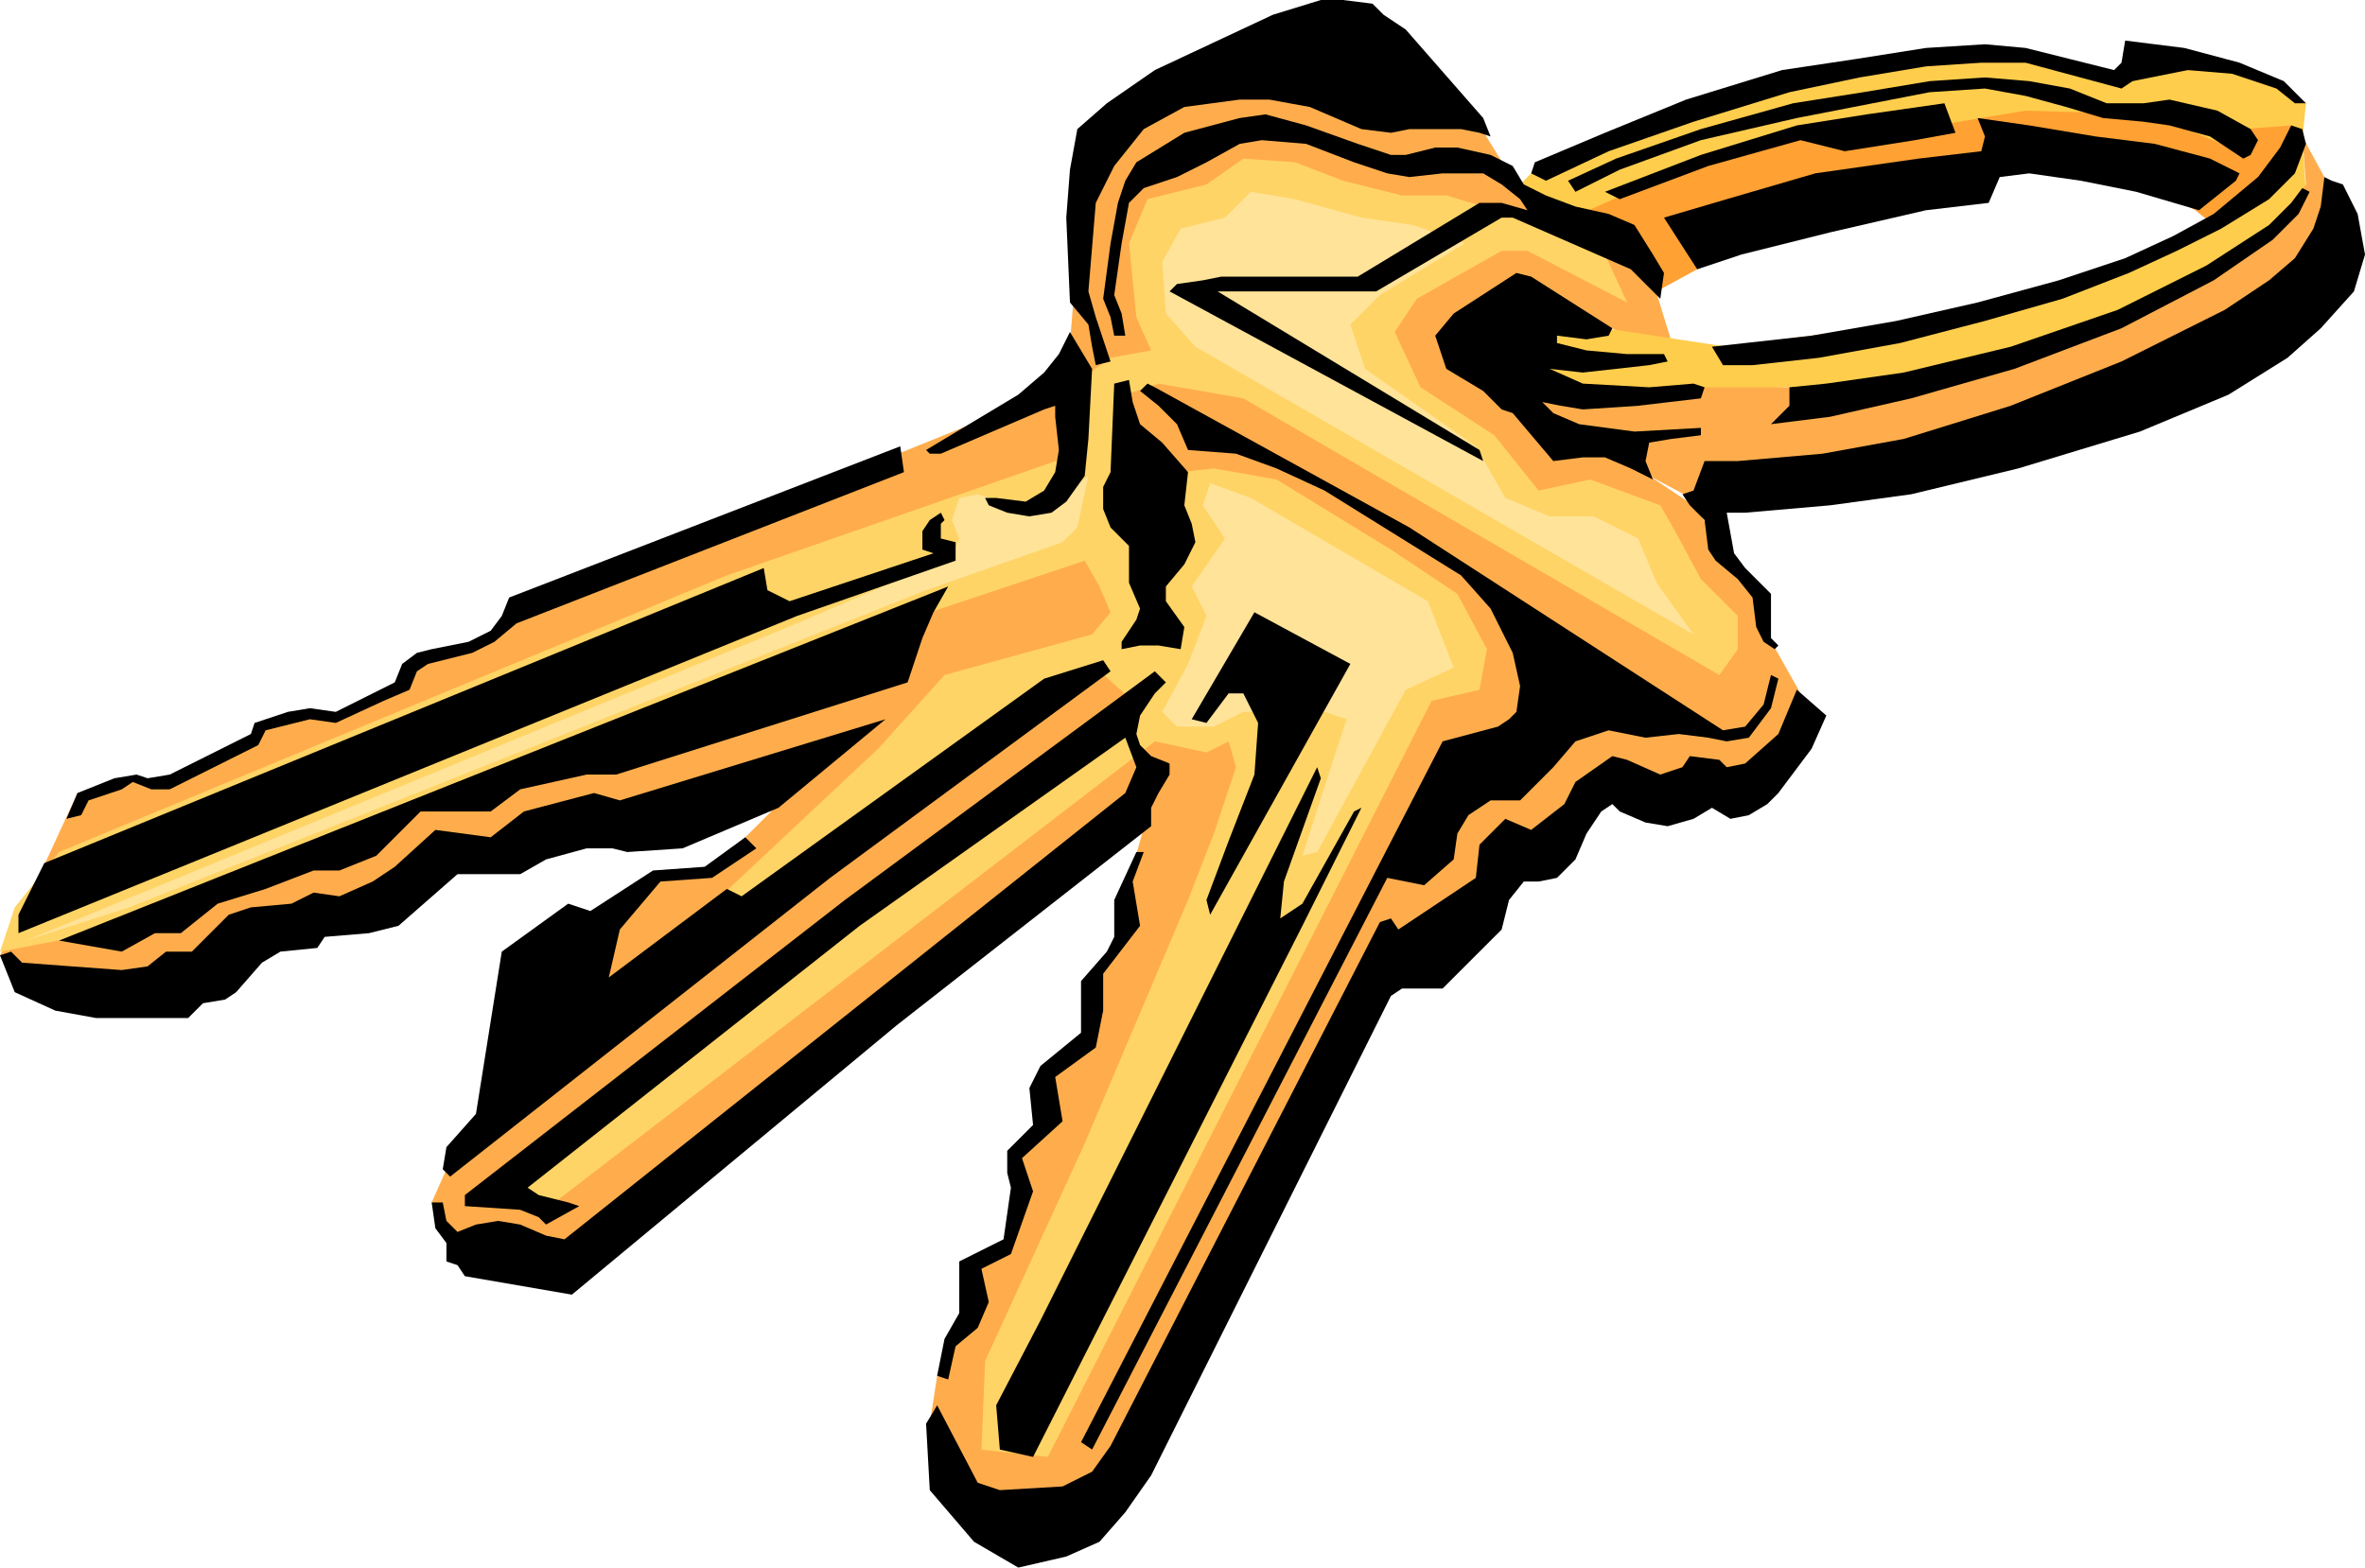
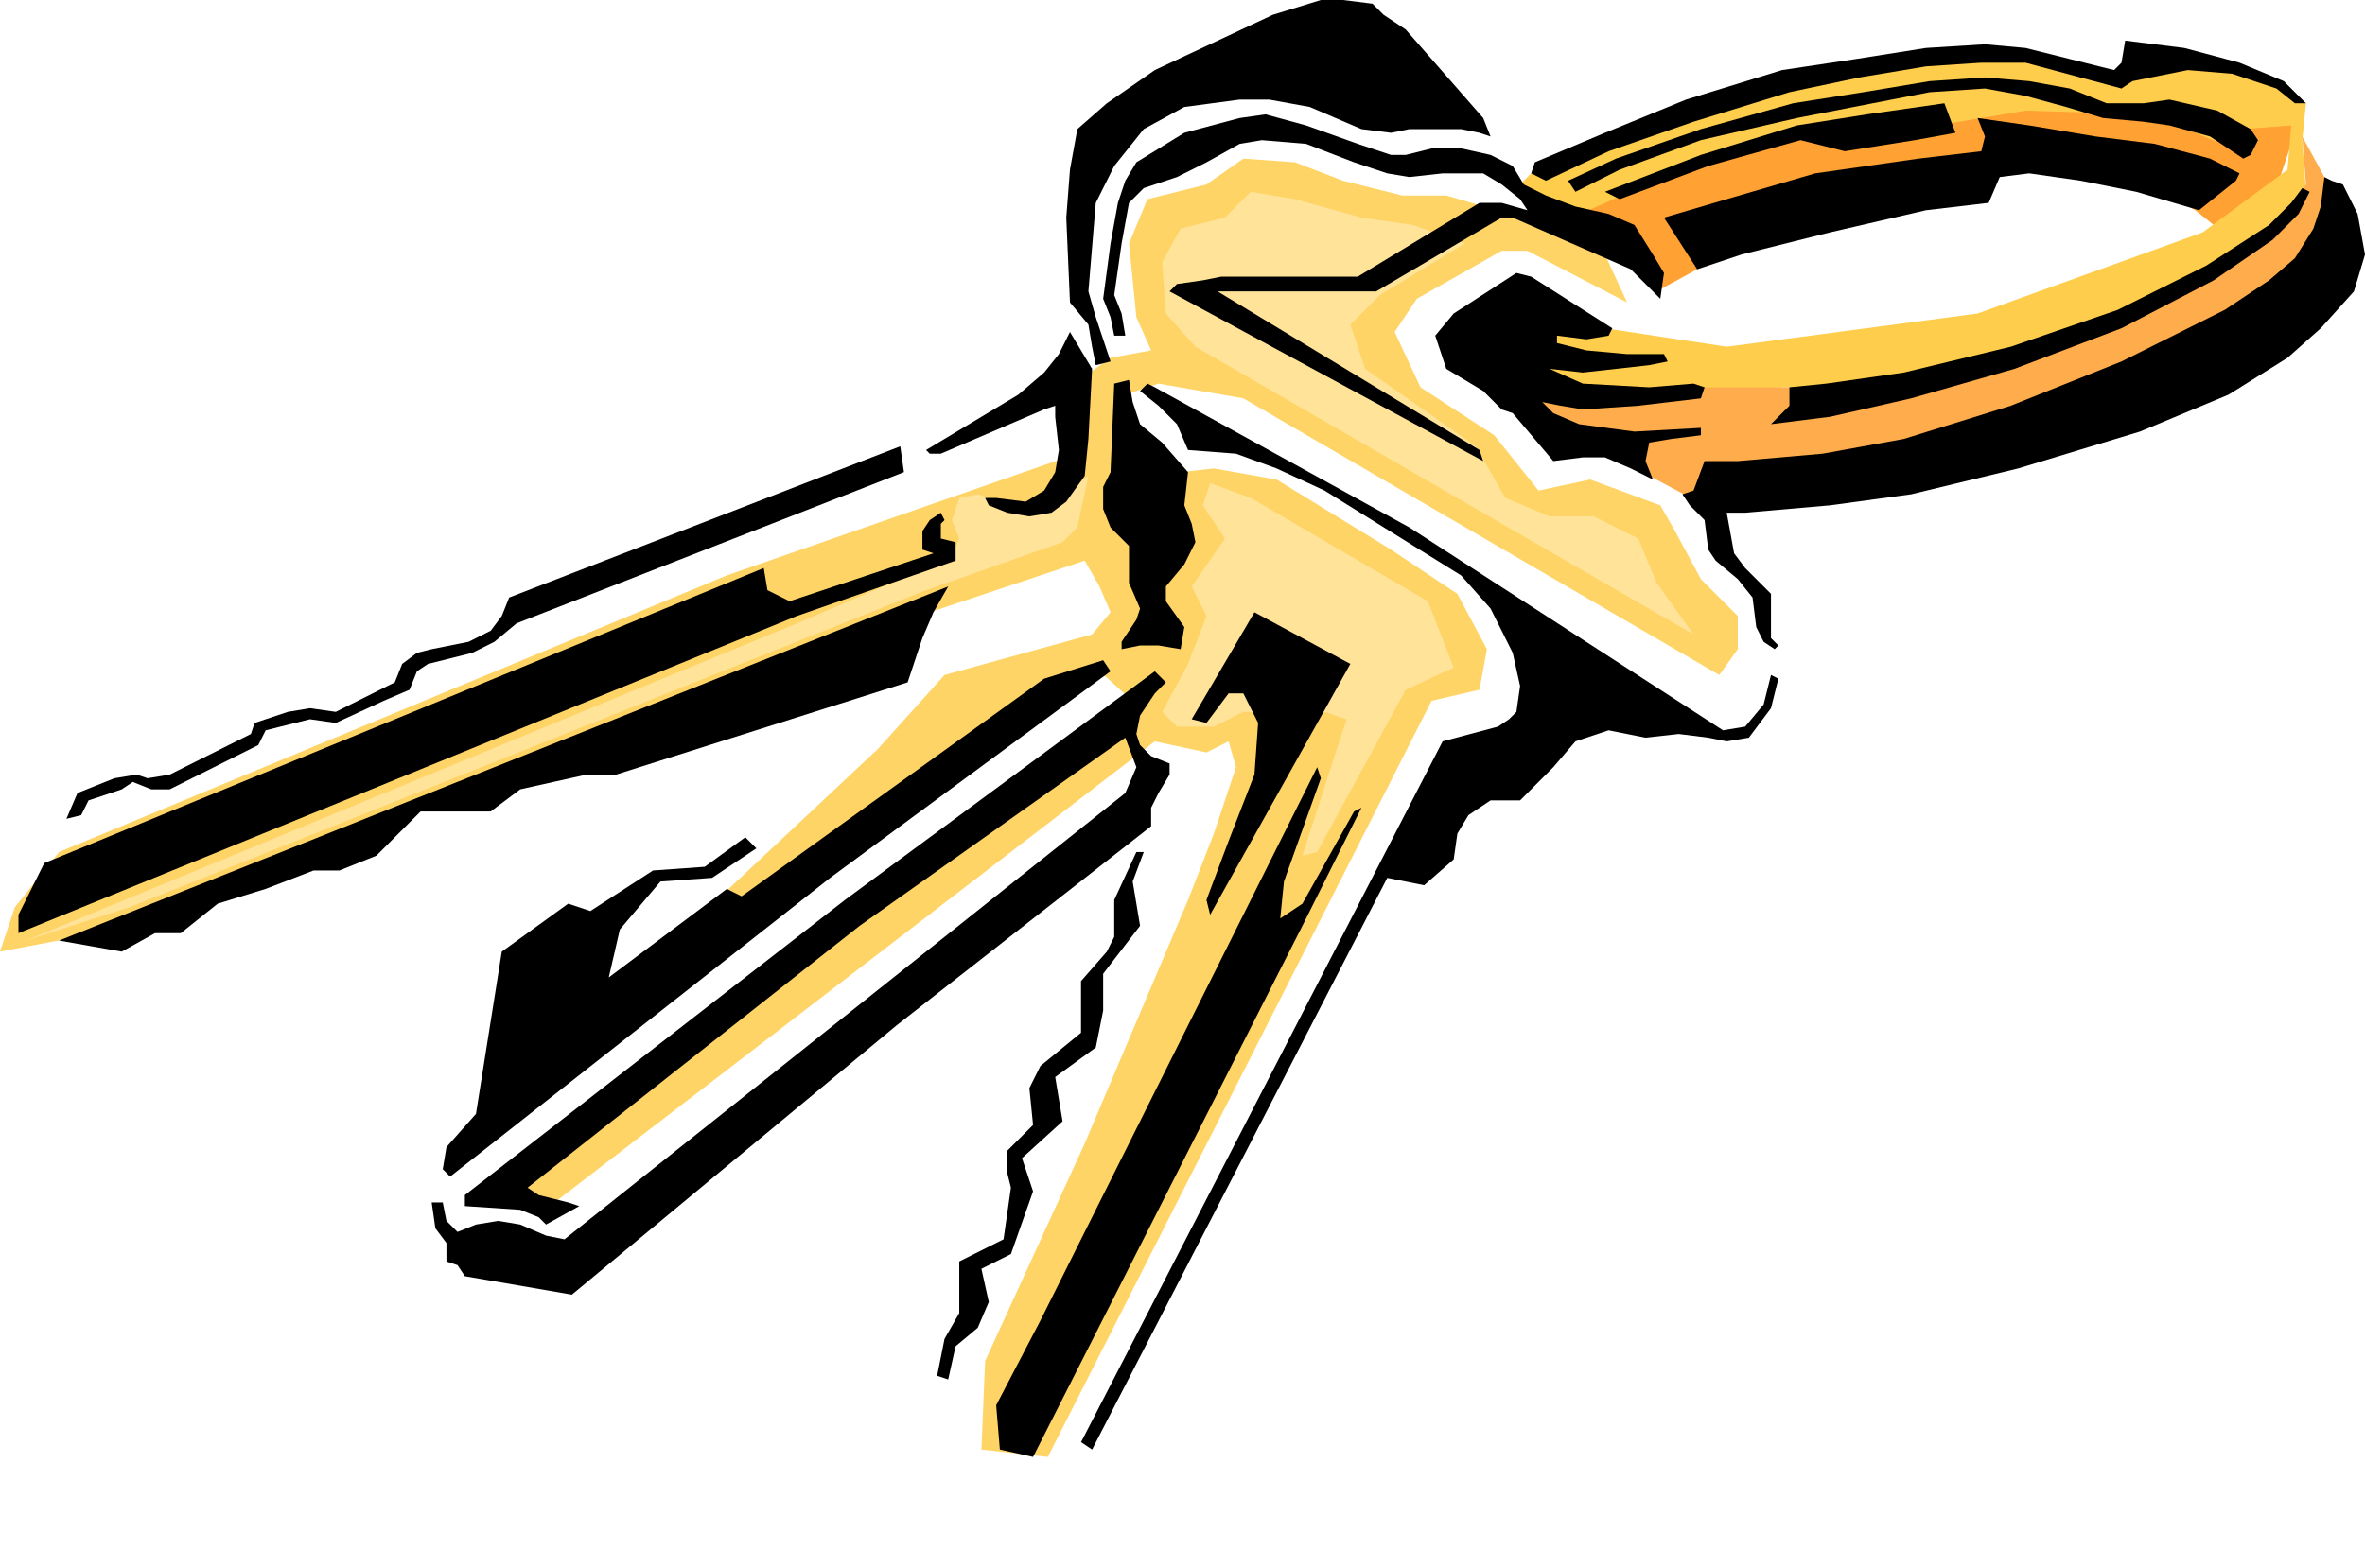
<svg xmlns="http://www.w3.org/2000/svg" width="641" height="425" version="1.2">
  <g fill="none" fill-rule="evenodd" stroke-linecap="square" stroke-linejoin="bevel" font-family="'Sans Serif'" font-size="12.5" font-weight="400">
-     <path fill="#ffad4c" d="m409 47-8-13-26-7-46-8-35 16-2 33-2 25-7 14-42 17-100 39-7 8-8 5-11 2-6 5-2 4-17 8-14-1-7 4-2 4-23 10h-9l-14 3-12 26-9 18 8 10 44-3 47-21 47-19 70-13-18 18-7 6-15 1-35 30-8 35-12 14-4 9 7 14 30 2 159-128-6 21-4 10 2 7-11 15 1 16-12 7v14l-9 8 2 12-4 13-10 5 1 13-5 9-4 9-2 13 13 22h32l37-60 40-86 36-27 24-24 23 4 25-6 6-21-9-16-1-11-12-14-7-10-24-16-20-8-12-27 34 3 18 10-8-26-29-19-9-7" />
    <path fill="#ffd466" d="m409 58-17-5h-12l-16-4-13-5-14-1-10 7-16 4-5 12 2 20 4 9-11 2-7 5-4 12-1 10-92 32-181 75-12 15-4 12 21-4 225-86 48-16 4 7 3 7-5 6-40 11-18 20-48 45 17-3 90-64 11 10-172 131 13 5 164-126 14 3 6-3 2 7-6 18-7 18-28 66-27 59-1 24 18 2 104-205 13-3 2-11-8-15-18-12-31-19-17-3-9 1-11-7-4-14 9-3 23 4 129 75 5-7v-9l-10-10-7-13-4-7-19-7-14 3-12-15-20-13-7-15 6-9 23-13h7l27 14-6-13-14-7-12-4" />
    <path fill="#ffe399" d="m295 129-3 14-4 4-37 13-216 86-28 9 209-86 42-18 2-5-2-5 2-6 5-1 12 4 9-2 9-7m33 2-2 6 6 9-9 13 4 8-5 13-7 13 4 4h10l8-4h22l6 2-3 9-9 28 4-1 24-44 13-6-7-18-48-28-11-4m55-70-14-2-18-5-12-2-7 7-12 3-5 9 1 14 8 9 135 78-10-14-5-12-12-6h-12l-12-5-8-14-30-21-4-12 8-8 23-14-14-5" />
    <path fill="#ffa133" d="m427 57 19-8 18-6 29-8 31-5h41l27 2 18 2 13-1-5 15-18 13-5-4-20-11-33-5-4 14-65 6-13 12-11 6-9-15-13-7" />
    <path fill="#ffcd4c" d="m421 83 14 6 33 5 68-9 61-22 23-17 1-12-13 1-1 6-24-10-34-1-24 4-39 4-26 6-34 15-15-8 5-5 36-15 54-14 31-4 29 5 8 3 12-7 22 4 10 5 7 5-1 10 1 14-4 6-24 17-38 17-44 13h-31l-25 1-28 3-17-7V84l7-1" />
    <path fill="#ffad4c" d="m624 37 1 13-5 8-21 15-33 16-45 14-36 2h-26l-33 1-22-9 19 23 20 4 4 5 15 8 80-14 87-40 1-35-6-11" />
    <path fill="#000" d="m415 47 1-3 19-8 22-9 26-8 20-3 19-3 16-1 11 1 24 6 2-2 1-6 16 2 15 4 12 5 6 6h-3l-5-4-12-4-12-1-15 3-3 2-26-7h-12l-15 1-18 3-19 4-26 8-23 8-17 8-4-2" />
    <path fill="#000" d="m425 49 13-6 23-8 25-7 19-3 18-3 15-1 12 1 11 2 10 4h10l7-1 13 3 9 5 2 3-2 4-2 1-9-6-11-3-7-1-11-1-10-3-11-3-11-2-15 1-36 7-26 6-22 8-12 6-2-3" />
    <path fill="#000" d="m435 52 26-10 26-8 19-3 21-3 3 8-11 2-19 3-12-3-25 7-24 9-4-2" />
    <path fill="#000" d="m451 59 17-5 24-7 28-4 17-2 1-4-2-5 14 2 18 3 16 2 15 4 8 4-1 2-10 8-17-5-15-3-14-2-8 1-3 7-17 2-26 6-24 6-12 4-9-14" />
-     <path fill="#000" d="m621 34-3 6-6 8-12 10-11 6-13 6-18 6-22 6-22 5-23 4-18 2-9 1 3 5h8l18-2 22-4 23-6 21-6 18-7 13-6 12-6 13-8 7-7 3-8-1-4-3-1" />
    <path fill="#000" d="m624 51-3 4-6 6-17 11-24 12-29 10-29 7-21 3-10 1v5l-5 5 16-2 22-5 28-8 29-11 25-13 16-11 7-7 3-6-2-1M437 89l-22-14-4-1-17 11-5 6 3 9 10 6 5 5 3 1 11 13 8-1h6l7 3 6 3-2-5 1-5 6-1 8-1v-2l-18 1-15-2-7-3-3-3 5 1 6 1 15-1 17-2 1-3-3-1-12 1-18-1-9-4 9 1 18-2 5-1-1-2h-10l-11-1-8-2v-2l8 1 6-1 1-2" />
    <path fill="#000" d="m630 48-1 8-2 6-5 8-7 6-12 8-28 14-30 12-29 9-22 4-23 2h-9l-3 8-3 1 2 3 4 4 1 8 2 3 6 5 4 5 1 8 2 4 3 2 1-1-2-2v-12l-7-7-3-4-2-11h5l23-2 22-3 29-7 33-10 24-10 16-10 9-8 9-10 3-10-2-11-4-8-3-1-2-1M450 81l1-7-3-5-5-8-7-3-9-2-8-3-6-3-3-5-6-3-9-2h-6l-8 2h-4l-9-3-14-5-11-3-7 1-15 4-13 8-3 5-2 6-2 11-2 15 2 5 1 5h3l-1-6-2-5 2-14 2-11 4-4 9-3 8-4 9-5 6-1 12 1 13 5 9 3 6 1 9-1h11l5 3 5 4 2 3-7-2h-6l-33 20h-37l-5 1-7 1-2 2 85 46-1-3-71-43h43l34-20h3l32 14 4 4 4 4" />
    <path fill="#000" d="m372 1-8-1h-6l-13 4-32 15-13 9-8 7-2 11-1 13 1 23 5 6 1 6 1 5 4-1-2-6-2-6-2-7 2-24 5-10 8-10 11-6 15-2h8l11 2 14 6 8 1 5-1h14l5 1 3 1-2-5-21-24-6-4-3-3m-82 89-3 6-4 5-7 6-25 15 1 1h3l28-12 3-1v3l1 9-1 6-3 5-5 3-8-1h-3l1 2 5 2 6 1 6-1 4-3 5-7 1-10 1-19-6-10m16 13-4 1-1 24-2 4v6l2 5 5 5v10l3 7-1 3-4 6v2l5-1h5l6 1 1-6-5-7v-4l5-6 3-6-1-5-2-5 1-9-7-8-6-5-2-6-1-6m17 92 17-29 26 14-38 68-1-4 6-16 7-18 1-14-4-8h-4l-6 8-4-1" />
    <path fill="#000" d="m309 106 5 4 5 5 3 7 13 1 11 4 13 6 37 23 8 9 6 12 2 9-1 7-2 2-3 2-15 4-98 190 3 2 80-155 5 1 5 1 8-7 1-7 3-5 6-4h8l9-9 6-7 9-3 10 2 9-1 8 1 5 1 6-1 6-8 2-8-2-1-2 8-5 6-6 1-85-55-69-38-2-1-2 2m-65 15-106 41-2 5-3 4-6 3-10 2-4 1-4 3-2 5-4 2-12 6-7-1-6 1-9 3-1 3-22 11-6 1-3-1-6 1-10 4-3 7 4-1 2-4 9-3 3-2 5 2h5l24-12 2-4 8-2 4-1 7 1 13-6 7-3 2-5 3-2 12-3 6-3 6-5 105-41-1-7m11 18-3 2-2 3v5l3 1-39 13-6-3-1-6-195 80-7 14v5l211-86 43-15v-5l-4-1v-4l1-1-1-2M16 255l241-96-4 7-3 7-4 12-79 25h-8l-18 4-8 6h-19l-12 12-10 4h-7l-13 5-13 4-10 8h-7l-9 5-17-3" />
-     <path fill="#000" d="m0 259 4 10 11 5 11 2h25l4-4 6-1 3-2 7-8 5-3 10-1 2-3 12-1 8-2 16-14h17l7-4 11-3h7l4 1 15-1 26-11 29-24-72 22-7-2-19 5-9 7-15-2-11 10-6 4-9 4-7-1-6 3-11 1-6 2-10 10h-7l-5 4-7 1-27-2-3-3-3 1" />
    <path fill="#000" d="m299 179-16 5-82 59-4-2-32 24 3-13 11-13 14-1 12-8-3-3-11 8-14 1-17 11-6-2-18 13-7 44-8 9-1 6 2 2 103-81 76-56-2-3M126 324l103-80 84-62 3 3-3 3-4 6-1 5 1 3 3 3 5 2v3l-3 5-2 4v5l-69 54-88 73-29-5-2-3-3-1v-5l-3-4-1-7h3l1 5 3 3 5-2 6-1 6 1 7 3 5 1 152-121 3-7-3-8-72 51-90 71 3 2 4 1 4 1 3 1-9 5-2-2-5-2-15-1v-3m182-93-6 13v10l-2 4-7 8v14l-11 9-3 6 1 10-7 7v6l1 4-2 14-12 6v14l-4 7-2 10 3 1 2-9 6-5 3-7-2-9 8-4 6-17-3-9 11-10-2-12 11-8 2-10v-10l10-13-2-12 3-8h-2m49-23-75 150-12 23 1 12 9 2 73-144 16-32-2 1-14 25-6 4 1-10 10-28-1-3" />
-     <path fill="#000" d="m254 381 11 21 6 2 17-1 8-4 5-7 73-142 3-1 2 3 21-14 1-9 7-7 7 3 9-7 3-6 10-7 4 1 9 4 6-2 2-3 8 1 2 2 5-1 9-8 5-12 8 7-4 9-9 12-3 3-5 3-5 1-5-3-5 3-7 2-6-1-7-3-2-2-3 2-4 6-3 7-5 5-5 1h-4l-4 5-2 8-16 16h-11l-3 2-65 130-7 10-7 8-9 4-13 3-12-7-12-14-1-18 3-5" />
  </g>
</svg>